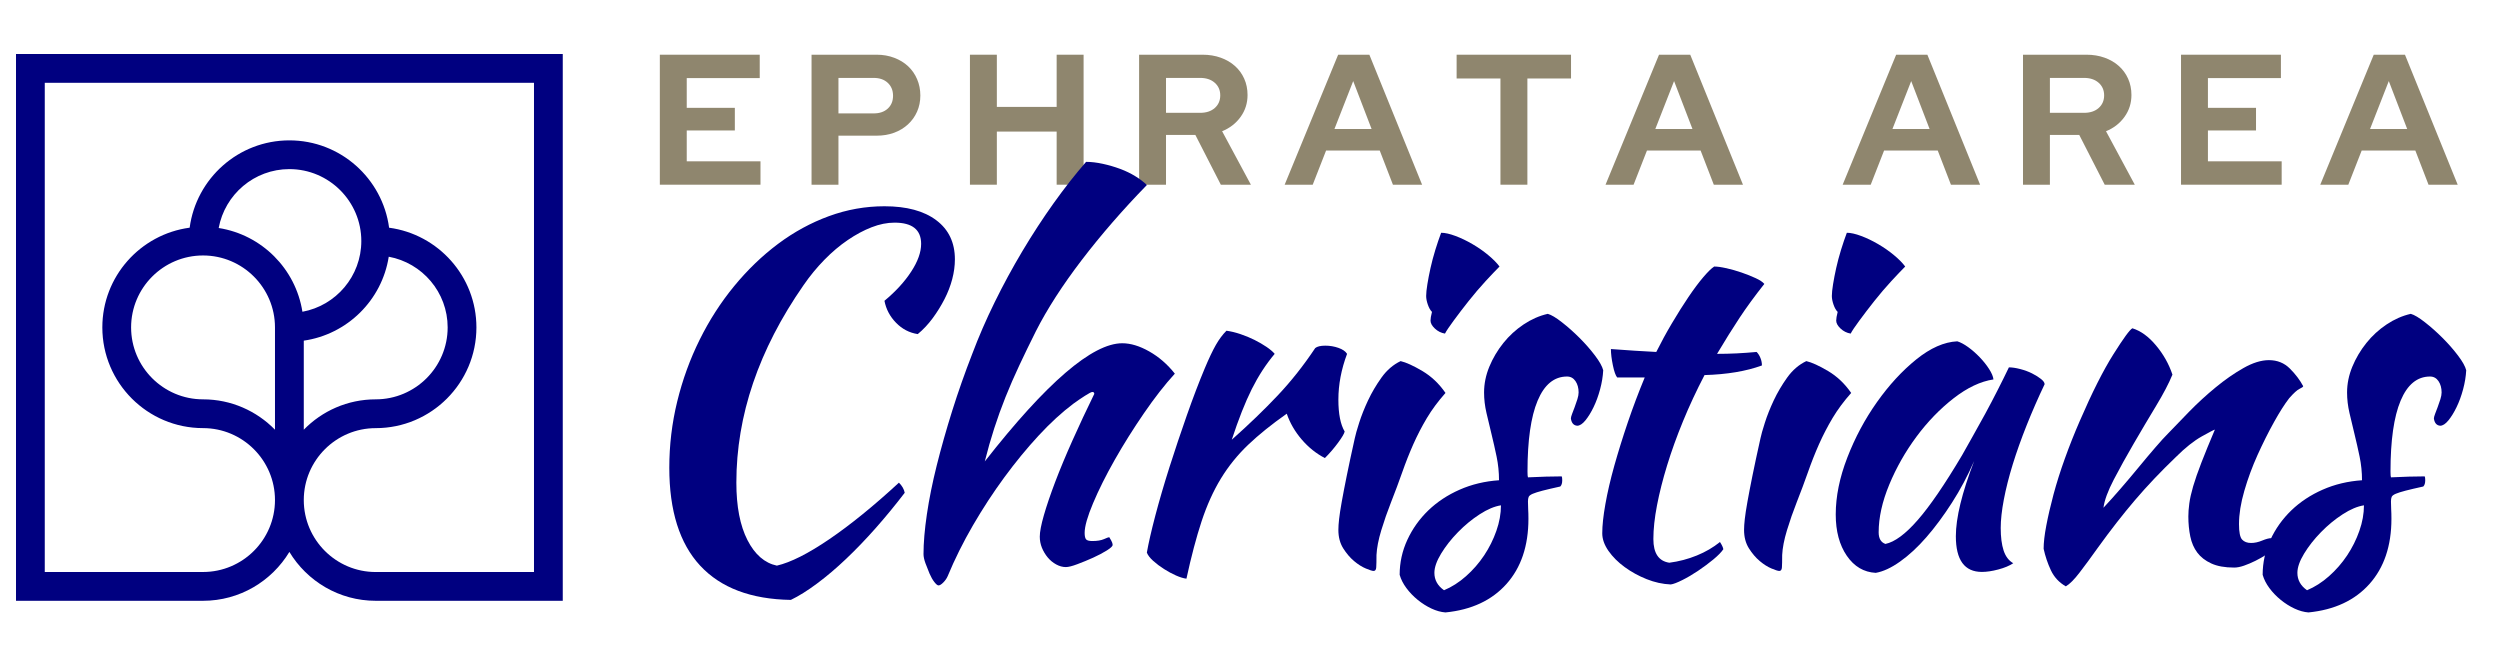
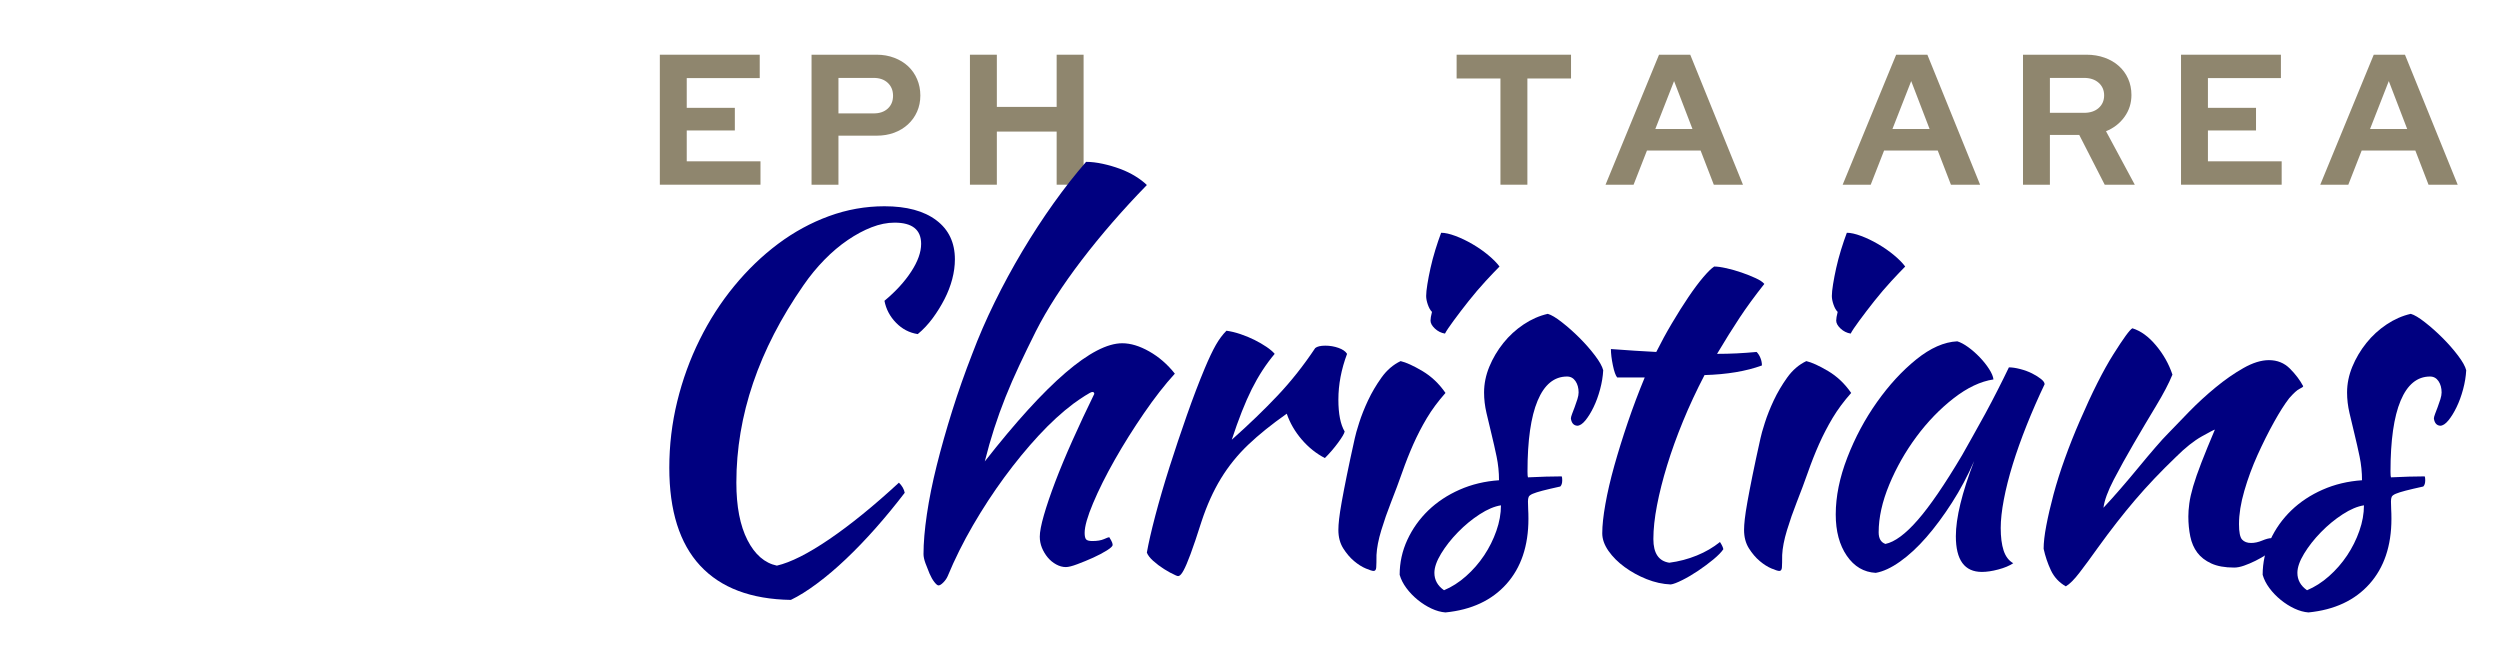
<svg xmlns="http://www.w3.org/2000/svg" height="380" preserveAspectRatio="xMidYMid meet" version="1.0" viewBox="0 0 1087.5 285" width="1450" zoomAndPan="magnify">
  <defs>
    <g />
    <clipPath id="bef50faab3">
      <path clip-rule="nonzero" d="M 0 0.066 L 1087 0.066 L 1087 284.934 L 0 284.934 Z M 0 0.066 " />
    </clipPath>
    <clipPath id="b3b247945a">
-       <path clip-rule="nonzero" d="M 6.961 23.504 L 244.602 23.504 L 244.602 261.145 L 6.961 261.145 Z M 6.961 23.504 " />
-     </clipPath>
+       </clipPath>
  </defs>
  <g clip-path="url(#bef50faab3)" />
  <g clip-path="url(#b3b247945a)">
    <path d="M 6.961 23.504 L 6.961 261.344 L 88.324 261.344 C 104.242 261.344 118.203 252.809 125.879 240.082 C 133.555 252.809 147.52 261.344 163.438 261.344 L 244.801 261.344 L 244.801 23.504 Z M 232.285 248.828 L 163.438 248.828 C 146.184 248.828 132.145 234.789 132.145 217.535 C 132.145 200.281 146.184 186.242 163.438 186.242 C 187.594 186.242 207.242 166.594 207.242 142.434 C 207.242 120.254 190.656 101.918 169.258 99.055 C 166.398 77.633 148.062 61.059 125.879 61.059 C 103.699 61.059 85.363 77.645 82.5 99.043 C 61.09 101.902 44.516 120.242 44.516 142.422 C 44.516 166.582 64.176 186.23 88.324 186.23 C 105.578 186.23 119.617 200.27 119.617 217.523 C 119.617 234.777 105.578 248.816 88.324 248.816 L 19.473 248.816 L 19.473 36.016 L 232.285 36.016 Z M 169.105 111.672 C 183.664 114.355 194.73 127.109 194.73 142.422 C 194.73 159.676 180.688 173.715 163.438 173.715 C 151.172 173.715 140.094 178.781 132.145 186.922 L 132.145 148.184 C 151.098 145.445 166.145 130.562 169.105 111.672 Z M 131.551 135.617 C 128.613 116.902 113.832 102.117 95.129 99.184 C 97.812 84.625 110.566 73.562 125.879 73.562 C 143.133 73.562 157.172 87.602 157.172 104.852 C 157.172 120.191 146.105 132.945 131.551 135.617 Z M 88.324 111.129 C 105.578 111.129 119.617 125.168 119.617 142.422 L 119.617 186.922 C 111.652 178.781 100.574 173.715 88.324 173.715 C 71.07 173.715 57.031 159.676 57.031 142.422 C 57.031 125.168 71.07 111.129 88.324 111.129 Z M 88.324 111.129 " fill="#000080" fill-opacity="1" fill-rule="nonzero" />
  </g>
  <g fill="#8f866e" fill-opacity="1">
    <g transform="translate(281.935, 80.346)">
      <g>
        <path d="M 5.094 0 L 5.094 -56.547 L 48.547 -56.547 L 48.547 -46.375 L 16.797 -46.375 L 16.797 -33.438 L 37.719 -33.438 L 37.719 -23.594 L 16.797 -23.594 L 16.797 -10.172 L 48.875 -10.172 L 48.875 0 Z M 5.094 0 " />
      </g>
    </g>
  </g>
  <g fill="#8f866e" fill-opacity="1">
    <g transform="translate(347.929, 80.346)">
      <g>
        <path d="M 5.094 0 L 5.094 -56.547 L 33.438 -56.547 C 36.188 -56.547 38.734 -56.098 41.078 -55.203 C 43.422 -54.316 45.426 -53.094 47.094 -51.531 C 48.758 -49.977 50.062 -48.109 51 -45.922 C 51.945 -43.742 52.422 -41.363 52.422 -38.781 C 52.422 -36.25 51.945 -33.914 51 -31.781 C 50.062 -29.656 48.742 -27.812 47.047 -26.25 C 45.359 -24.688 43.352 -23.473 41.031 -22.609 C 38.719 -21.754 36.188 -21.328 33.438 -21.328 L 16.797 -21.328 L 16.797 0 Z M 32.156 -46.453 L 16.797 -46.453 L 16.797 -31.016 L 32.156 -31.016 C 34.688 -31.016 36.719 -31.711 38.25 -33.109 C 39.781 -34.516 40.547 -36.375 40.547 -38.688 C 40.547 -41.008 39.781 -42.883 38.25 -44.312 C 36.719 -45.738 34.688 -46.453 32.156 -46.453 Z M 32.156 -46.453 " />
      </g>
    </g>
  </g>
  <g fill="#8f866e" fill-opacity="1">
    <g transform="translate(416.831, 80.346)">
      <g>
        <path d="M 5.094 0 L 5.094 -56.547 L 16.797 -56.547 L 16.797 -33.844 L 42.812 -33.844 L 42.812 -56.547 L 54.531 -56.547 L 54.531 0 L 42.812 0 L 42.812 -23.109 L 16.797 -23.109 L 16.797 0 Z M 5.094 0 " />
      </g>
    </g>
  </g>
  <g fill="#8f866e" fill-opacity="1">
    <g transform="translate(490.417, 80.346)">
      <g>
-         <path d="M 5.094 0 L 5.094 -56.547 L 32.719 -56.547 C 35.57 -56.547 38.195 -56.113 40.594 -55.25 C 42.988 -54.395 45.047 -53.195 46.766 -51.656 C 48.492 -50.125 49.844 -48.281 50.812 -46.125 C 51.781 -43.969 52.266 -41.598 52.266 -39.016 C 52.266 -35.461 51.254 -32.285 49.234 -29.484 C 47.211 -26.68 44.535 -24.609 41.203 -23.266 L 53.719 0 L 40.641 0 L 29.562 -21.656 L 16.797 -21.656 L 16.797 0 Z M 31.672 -46.453 L 16.797 -46.453 L 16.797 -31.266 L 31.672 -31.266 C 34.305 -31.266 36.414 -31.961 38 -33.359 C 39.594 -34.766 40.391 -36.598 40.391 -38.859 C 40.391 -41.117 39.594 -42.945 38 -44.344 C 36.414 -45.75 34.305 -46.453 31.672 -46.453 Z M 31.672 -46.453 " />
-       </g>
+         </g>
    </g>
  </g>
  <g fill="#8f866e" fill-opacity="1">
    <g transform="translate(559.157, 80.346)">
      <g>
-         <path d="M -0.328 0 L 22.938 -56.547 L 36.516 -56.547 L 59.453 0 L 46.766 0 L 41.031 -14.859 L 17.688 -14.859 L 11.875 0 Z M 21.328 -24.234 L 37.484 -24.234 L 29.484 -45.078 Z M 21.328 -24.234 " />
-       </g>
+         </g>
    </g>
  </g>
  <g fill="#8f866e" fill-opacity="1">
    <g transform="translate(632.178, 80.346)">
      <g>
        <path d="M 1.453 -46.203 L 1.453 -56.547 L 51.219 -56.547 L 51.219 -46.203 L 32.234 -46.203 L 32.234 0 L 20.516 0 L 20.516 -46.203 Z M 1.453 -46.203 " />
      </g>
    </g>
  </g>
  <g fill="#8f866e" fill-opacity="1">
    <g transform="translate(698.737, 80.346)">
      <g>
        <path d="M -0.328 0 L 22.938 -56.547 L 36.516 -56.547 L 59.453 0 L 46.766 0 L 41.031 -14.859 L 17.688 -14.859 L 11.875 0 Z M 21.328 -24.234 L 37.484 -24.234 L 29.484 -45.078 Z M 21.328 -24.234 " />
      </g>
    </g>
  </g>
  <g fill="#8f866e" fill-opacity="1">
    <g transform="translate(771.759, 80.346)">
      <g />
    </g>
  </g>
  <g fill="#8f866e" fill-opacity="1">
    <g transform="translate(801.888, 80.346)">
      <g>
        <path d="M -0.328 0 L 22.938 -56.547 L 36.516 -56.547 L 59.453 0 L 46.766 0 L 41.031 -14.859 L 17.688 -14.859 L 11.875 0 Z M 21.328 -24.234 L 37.484 -24.234 L 29.484 -45.078 Z M 21.328 -24.234 " />
      </g>
    </g>
  </g>
  <g fill="#8f866e" fill-opacity="1">
    <g transform="translate(874.909, 80.346)">
      <g>
        <path d="M 5.094 0 L 5.094 -56.547 L 32.719 -56.547 C 35.57 -56.547 38.195 -56.113 40.594 -55.25 C 42.988 -54.395 45.047 -53.195 46.766 -51.656 C 48.492 -50.125 49.844 -48.281 50.812 -46.125 C 51.781 -43.969 52.266 -41.598 52.266 -39.016 C 52.266 -35.461 51.254 -32.285 49.234 -29.484 C 47.211 -26.68 44.535 -24.609 41.203 -23.266 L 53.719 0 L 40.641 0 L 29.562 -21.656 L 16.797 -21.656 L 16.797 0 Z M 31.672 -46.453 L 16.797 -46.453 L 16.797 -31.266 L 31.672 -31.266 C 34.305 -31.266 36.414 -31.961 38 -33.359 C 39.594 -34.766 40.391 -36.598 40.391 -38.859 C 40.391 -41.117 39.594 -42.945 38 -44.344 C 36.414 -45.75 34.305 -46.453 31.672 -46.453 Z M 31.672 -46.453 " />
      </g>
    </g>
  </g>
  <g fill="#8f866e" fill-opacity="1">
    <g transform="translate(943.649, 80.346)">
      <g>
        <path d="M 5.094 0 L 5.094 -56.547 L 48.547 -56.547 L 48.547 -46.375 L 16.797 -46.375 L 16.797 -33.438 L 37.719 -33.438 L 37.719 -23.594 L 16.797 -23.594 L 16.797 -10.172 L 48.875 -10.172 L 48.875 0 Z M 5.094 0 " />
      </g>
    </g>
  </g>
  <g fill="#8f866e" fill-opacity="1">
    <g transform="translate(1009.643, 80.346)">
      <g>
        <path d="M -0.328 0 L 22.938 -56.547 L 36.516 -56.547 L 59.453 0 L 46.766 0 L 41.031 -14.859 L 17.688 -14.859 L 11.875 0 Z M 21.328 -24.234 L 37.484 -24.234 L 29.484 -45.078 Z M 21.328 -24.234 " />
      </g>
    </g>
  </g>
  <g fill="#000080" fill-opacity="1">
    <g transform="translate(261.348, 244.583)">
      <g>
        <path d="M 29.797 -41.125 C 29.797 -50.914 30.945 -60.531 33.25 -69.969 C 35.562 -79.414 38.816 -88.367 43.016 -96.828 C 47.211 -105.297 52.211 -113.062 58.016 -120.125 C 63.828 -127.195 70.191 -133.32 77.109 -138.5 C 84.035 -143.676 91.414 -147.695 99.25 -150.562 C 107.082 -153.426 115.129 -154.859 123.391 -154.859 C 133.047 -154.859 140.566 -152.828 145.953 -148.766 C 151.336 -144.711 154.031 -139.051 154.031 -131.781 C 154.031 -128.977 153.645 -126.109 152.875 -123.172 C 152.102 -120.234 150.984 -117.332 149.516 -114.469 C 148.047 -111.602 146.332 -108.836 144.375 -106.172 C 142.414 -103.516 140.25 -101.207 137.875 -99.25 C 134.227 -99.812 131.078 -101.457 128.422 -104.188 C 125.766 -106.914 124.086 -110.098 123.391 -113.734 C 128.285 -117.797 132.164 -122.031 135.031 -126.438 C 137.906 -130.844 139.344 -134.863 139.344 -138.5 C 139.344 -144.656 135.492 -147.734 127.797 -147.734 C 124.578 -147.734 121.254 -147.066 117.828 -145.734 C 114.398 -144.41 110.938 -142.555 107.438 -140.172 C 103.938 -137.797 100.539 -134.926 97.25 -131.562 C 93.969 -128.207 90.93 -124.504 88.141 -120.453 C 68.691 -92.473 58.969 -63.863 58.969 -34.625 C 58.969 -24.27 60.578 -15.941 63.797 -9.641 C 67.016 -3.348 71.281 0.352 76.594 1.469 C 82.602 0.07 90.223 -3.77 99.453 -10.062 C 108.691 -16.363 118.77 -24.551 129.688 -34.625 C 131.082 -33.227 131.922 -31.758 132.203 -30.219 C 128.141 -24.906 123.941 -19.797 119.609 -14.891 C 115.273 -9.992 110.973 -5.52 106.703 -1.469 C 102.441 2.582 98.242 6.145 94.109 9.219 C 89.984 12.301 86.172 14.688 82.672 16.375 C 65.328 16.094 52.176 11.125 43.219 1.469 C 34.27 -8.188 29.797 -22.383 29.797 -41.125 Z M 29.797 -41.125 " />
      </g>
    </g>
  </g>
  <g fill="#000080" fill-opacity="1">
    <g transform="translate(381.587, 244.583)">
      <g>
        <path d="M 20.141 -3.562 C 20.141 -8.457 20.629 -14.227 21.609 -20.875 C 22.586 -27.52 24.02 -34.617 25.906 -42.172 C 27.801 -49.734 30.039 -57.641 32.625 -65.891 C 35.219 -74.141 38.125 -82.395 41.344 -90.656 C 44.133 -98.07 47.383 -105.555 51.094 -113.109 C 54.801 -120.66 58.82 -128.07 63.156 -135.344 C 67.5 -142.625 72.016 -149.551 76.703 -156.125 C 81.391 -162.695 86.109 -168.711 90.859 -174.172 C 93.098 -174.172 95.508 -173.891 98.094 -173.328 C 100.688 -172.766 103.207 -172.031 105.656 -171.125 C 108.102 -170.219 110.336 -169.133 112.359 -167.875 C 114.391 -166.613 116.035 -165.352 117.297 -164.094 C 106.805 -153.32 97.363 -142.445 88.969 -131.469 C 80.582 -120.488 73.938 -110.172 69.031 -100.516 C 66.375 -95.203 63.961 -90.234 61.797 -85.609 C 59.629 -80.992 57.633 -76.41 55.812 -71.859 C 54 -67.316 52.359 -62.77 50.891 -58.219 C 49.422 -53.676 48.055 -48.891 46.797 -43.859 C 73.648 -78.129 93.582 -95.266 106.594 -95.266 C 110.238 -95.266 114.156 -94.078 118.344 -91.703 C 122.539 -89.328 126.25 -86.109 129.469 -82.047 C 125.133 -77.297 120.66 -71.562 116.047 -64.844 C 111.43 -58.125 107.195 -51.375 103.344 -44.594 C 99.5 -37.812 96.352 -31.516 93.906 -25.703 C 91.457 -19.898 90.234 -15.598 90.234 -12.797 C 90.234 -11.398 90.441 -10.457 90.859 -9.969 C 91.273 -9.477 92.188 -9.234 93.594 -9.234 C 95.688 -9.234 97.363 -9.508 98.625 -10.062 C 99.883 -10.625 100.656 -10.906 100.938 -10.906 C 101.633 -9.789 102.051 -9.02 102.188 -8.594 C 102.332 -8.176 102.406 -7.828 102.406 -7.547 C 102.406 -6.992 101.566 -6.191 99.891 -5.141 C 98.211 -4.086 96.219 -3.035 93.906 -1.984 C 91.594 -0.941 89.316 -0.004 87.078 0.828 C 84.848 1.672 83.172 2.094 82.047 2.094 C 80.648 2.094 79.25 1.707 77.844 0.938 C 76.445 0.176 75.223 -0.832 74.172 -2.094 C 73.129 -3.352 72.289 -4.754 71.656 -6.297 C 71.031 -7.836 70.719 -9.445 70.719 -11.125 C 70.719 -13.219 71.312 -16.328 72.5 -20.453 C 73.688 -24.586 75.328 -29.414 77.422 -34.938 C 79.523 -40.469 82.047 -46.52 84.984 -53.094 C 87.922 -59.664 91.066 -66.379 94.422 -73.234 C 94.422 -73.797 94.145 -74.078 93.594 -74.078 C 93.164 -74.078 92.078 -73.516 90.328 -72.391 C 88.586 -71.273 86.945 -70.156 85.406 -69.031 C 80.375 -65.258 75.301 -60.609 70.188 -55.078 C 65.082 -49.555 60.113 -43.504 55.281 -36.922 C 50.457 -30.348 45.91 -23.391 41.641 -16.047 C 37.379 -8.703 33.711 -1.328 30.641 6.078 C 30.211 7.055 29.578 7.969 28.734 8.812 C 27.898 9.656 27.207 10.078 26.656 10.078 C 26.227 10.078 25.629 9.586 24.859 8.609 C 24.098 7.629 23.398 6.406 22.766 4.938 C 22.141 3.469 21.547 1.961 20.984 0.422 C 20.422 -1.117 20.141 -2.445 20.141 -3.562 Z M 20.141 -3.562 " />
      </g>
    </g>
  </g>
  <g fill="#000080" fill-opacity="1">
    <g transform="translate(483.57, 244.583)">
      <g>
-         <path d="M 15.312 -4.203 C 16.02 -8.254 17.242 -13.602 18.984 -20.25 C 20.734 -26.895 22.797 -33.957 25.172 -41.438 C 27.555 -48.926 30.078 -56.445 32.734 -64 C 35.391 -71.551 37.977 -78.336 40.5 -84.359 C 42.32 -88.691 43.93 -92.082 45.328 -94.531 C 46.723 -96.977 48.258 -99.039 49.938 -100.719 C 51.895 -100.445 53.922 -99.957 56.016 -99.25 C 58.117 -98.551 60.148 -97.711 62.109 -96.734 C 64.066 -95.754 65.816 -94.738 67.359 -93.688 C 68.898 -92.645 70.086 -91.633 70.922 -90.656 C 67.148 -86.176 63.828 -81.066 60.953 -75.328 C 58.086 -69.598 55.188 -62.254 52.25 -53.297 C 59.801 -60.016 66.477 -66.453 72.281 -72.609 C 78.094 -78.766 83.516 -85.617 88.547 -93.172 C 89.391 -93.867 90.859 -94.219 92.953 -94.219 C 94.922 -94.219 96.812 -93.898 98.625 -93.266 C 100.445 -92.641 101.707 -91.77 102.406 -90.656 C 99.883 -83.938 98.625 -77.289 98.625 -70.719 C 98.625 -64.562 99.535 -59.945 101.359 -56.875 C 101.211 -56.031 100.266 -54.414 98.516 -52.031 C 96.773 -49.656 94.852 -47.422 92.75 -45.328 C 88.969 -47.285 85.609 -49.977 82.672 -53.406 C 79.734 -56.832 77.566 -60.57 76.172 -64.625 C 69.598 -60.008 64 -55.5 59.375 -51.094 C 54.758 -46.688 50.805 -41.789 47.516 -36.406 C 44.234 -31.02 41.438 -24.828 39.125 -17.828 C 36.82 -10.836 34.625 -2.516 32.531 7.141 C 31.27 6.992 29.766 6.535 28.016 5.766 C 26.266 4.992 24.516 4.051 22.766 2.938 C 21.016 1.82 19.441 0.633 18.047 -0.625 C 16.648 -1.883 15.738 -3.078 15.312 -4.203 Z M 15.312 -4.203 " />
+         <path d="M 15.312 -4.203 C 16.02 -8.254 17.242 -13.602 18.984 -20.25 C 20.734 -26.895 22.797 -33.957 25.172 -41.438 C 27.555 -48.926 30.078 -56.445 32.734 -64 C 35.391 -71.551 37.977 -78.336 40.5 -84.359 C 42.32 -88.691 43.93 -92.082 45.328 -94.531 C 46.723 -96.977 48.258 -99.039 49.938 -100.719 C 51.895 -100.445 53.922 -99.957 56.016 -99.25 C 58.117 -98.551 60.148 -97.711 62.109 -96.734 C 64.066 -95.754 65.816 -94.738 67.359 -93.688 C 68.898 -92.645 70.086 -91.633 70.922 -90.656 C 67.148 -86.176 63.828 -81.066 60.953 -75.328 C 58.086 -69.598 55.188 -62.254 52.25 -53.297 C 59.801 -60.016 66.477 -66.453 72.281 -72.609 C 78.094 -78.766 83.516 -85.617 88.547 -93.172 C 89.391 -93.867 90.859 -94.219 92.953 -94.219 C 94.922 -94.219 96.812 -93.898 98.625 -93.266 C 100.445 -92.641 101.707 -91.77 102.406 -90.656 C 99.883 -83.938 98.625 -77.289 98.625 -70.719 C 98.625 -64.562 99.535 -59.945 101.359 -56.875 C 101.211 -56.031 100.266 -54.414 98.516 -52.031 C 96.773 -49.656 94.852 -47.422 92.75 -45.328 C 88.969 -47.285 85.609 -49.977 82.672 -53.406 C 79.734 -56.832 77.566 -60.57 76.172 -64.625 C 69.598 -60.008 64 -55.5 59.375 -51.094 C 54.758 -46.688 50.805 -41.789 47.516 -36.406 C 44.234 -31.02 41.438 -24.828 39.125 -17.828 C 31.27 6.992 29.766 6.535 28.016 5.766 C 26.266 4.992 24.516 4.051 22.766 2.938 C 21.016 1.82 19.441 0.633 18.047 -0.625 C 16.648 -1.883 15.738 -3.078 15.312 -4.203 Z M 15.312 -4.203 " />
      </g>
    </g>
  </g>
  <g fill="#000080" fill-opacity="1">
    <g transform="translate(561.631, 244.583)">
      <g>
        <path d="M 20.562 -14.062 C 20.562 -15.32 20.664 -16.895 20.875 -18.781 C 21.082 -20.664 21.469 -23.18 22.031 -26.328 C 22.594 -29.484 23.328 -33.297 24.234 -37.766 C 25.141 -42.242 26.297 -47.633 27.703 -53.938 C 27.984 -55.332 28.613 -57.566 29.594 -60.641 C 30.57 -63.723 31.863 -66.977 33.469 -70.406 C 35.082 -73.832 37.039 -77.156 39.344 -80.375 C 41.656 -83.594 44.422 -85.969 47.641 -87.5 C 50.016 -86.945 53.16 -85.516 57.078 -83.203 C 60.992 -80.891 64.352 -77.707 67.156 -73.656 C 63.938 -70.02 61.238 -66.379 59.062 -62.734 C 56.895 -59.098 54.938 -55.32 53.188 -51.406 C 51.445 -47.488 49.844 -43.43 48.375 -39.234 C 46.906 -35.047 45.258 -30.641 43.438 -26.016 C 41.895 -22.098 40.492 -18.078 39.234 -13.953 C 37.984 -9.828 37.285 -6.223 37.141 -3.141 C 37.141 -0.629 37.102 1.148 37.031 2.203 C 36.969 3.254 36.586 3.781 35.891 3.781 C 35.328 3.781 34.203 3.426 32.516 2.719 C 30.836 2.02 29.125 0.938 27.375 -0.531 C 25.633 -2 24.062 -3.848 22.656 -6.078 C 21.258 -8.316 20.562 -10.977 20.562 -14.062 Z M 60.641 -105.125 C 60.641 -105.969 60.852 -107.227 61.281 -108.906 C 60.57 -109.602 59.973 -110.648 59.484 -112.047 C 58.992 -113.453 58.75 -114.711 58.75 -115.828 C 58.75 -117.086 58.926 -118.801 59.281 -120.969 C 59.633 -123.145 60.086 -125.488 60.641 -128 C 61.203 -130.52 61.898 -133.145 62.734 -135.875 C 63.578 -138.602 64.422 -141.086 65.266 -143.328 C 66.941 -143.328 69.004 -142.867 71.453 -141.953 C 73.898 -141.047 76.379 -139.859 78.891 -138.391 C 81.41 -136.922 83.719 -135.312 85.812 -133.562 C 87.914 -131.812 89.531 -130.172 90.656 -128.641 C 89.113 -127.098 87.082 -124.961 84.562 -122.234 C 82.051 -119.504 79.602 -116.633 77.219 -113.625 C 74.844 -110.625 72.676 -107.789 70.719 -105.125 C 68.758 -102.469 67.5 -100.582 66.938 -99.469 C 65.258 -99.75 63.789 -100.484 62.531 -101.672 C 61.27 -102.859 60.641 -104.008 60.641 -105.125 Z M 60.641 -105.125 " />
      </g>
    </g>
  </g>
  <g fill="#000080" fill-opacity="1">
    <g transform="translate(604.648, 244.583)">
      <g>
        <path d="M 92.75 -83.516 C 92.613 -80.859 92.16 -78.094 91.391 -75.219 C 90.617 -72.352 89.672 -69.766 88.547 -67.453 C 87.43 -65.148 86.242 -63.227 84.984 -61.688 C 83.723 -60.156 82.535 -59.391 81.422 -59.391 C 79.879 -59.523 78.969 -60.57 78.688 -62.531 C 78.688 -62.945 78.859 -63.609 79.203 -64.516 C 79.555 -65.43 79.941 -66.445 80.359 -67.562 C 80.785 -68.688 81.172 -69.805 81.516 -70.922 C 81.867 -72.047 82.047 -73.023 82.047 -73.859 C 82.047 -75.816 81.594 -77.461 80.688 -78.797 C 79.781 -80.129 78.555 -80.797 77.016 -80.797 C 71.422 -80.797 67.156 -77.297 64.219 -70.297 C 61.281 -63.305 59.812 -53.023 59.812 -39.453 C 59.812 -38.055 59.879 -37.219 60.016 -36.938 C 62.953 -37.07 65.57 -37.176 67.875 -37.25 C 70.188 -37.32 72.461 -37.359 74.703 -37.359 C 74.848 -37.078 74.922 -36.516 74.922 -35.672 C 74.922 -34.41 74.641 -33.504 74.078 -32.953 C 70.859 -32.242 68.301 -31.645 66.406 -31.156 C 64.52 -30.664 63.086 -30.211 62.109 -29.797 C 61.129 -29.379 60.535 -28.926 60.328 -28.438 C 60.117 -27.945 60.016 -27.281 60.016 -26.438 C 60.016 -25.32 60.047 -24.203 60.109 -23.078 C 60.18 -21.961 60.219 -20.566 60.219 -18.891 C 60.219 -7.141 57.035 2.301 50.672 9.438 C 44.305 16.57 35.457 20.703 24.125 21.828 C 22.164 21.68 20.141 21.117 18.047 20.141 C 15.953 19.16 13.957 17.898 12.062 16.359 C 10.176 14.828 8.531 13.113 7.125 11.219 C 5.727 9.332 4.754 7.41 4.203 5.453 C 4.203 0.141 5.316 -4.926 7.547 -9.75 C 9.785 -14.582 12.828 -18.852 16.672 -22.562 C 20.523 -26.27 25.07 -29.273 30.312 -31.578 C 35.562 -33.891 41.266 -35.254 47.422 -35.672 C 47.422 -39.172 47.07 -42.598 46.375 -45.953 C 45.676 -49.305 44.941 -52.555 44.172 -55.703 C 43.398 -58.859 42.664 -61.938 41.969 -64.938 C 41.27 -67.945 40.922 -70.922 40.922 -73.859 C 40.922 -77.641 41.688 -81.383 43.219 -85.094 C 44.758 -88.801 46.789 -92.227 49.312 -95.375 C 51.832 -98.52 54.77 -101.211 58.125 -103.453 C 61.477 -105.691 64.977 -107.227 68.625 -108.062 C 70.156 -107.645 72.211 -106.422 74.797 -104.391 C 77.391 -102.367 79.945 -100.098 82.469 -97.578 C 84.988 -95.055 87.227 -92.5 89.188 -89.906 C 91.145 -87.32 92.332 -85.191 92.75 -83.516 Z M 23.5 12.172 C 26.852 10.773 30.035 8.742 33.047 6.078 C 36.055 3.422 38.68 0.414 40.922 -2.938 C 43.16 -6.289 44.941 -9.859 46.266 -13.641 C 47.598 -17.422 48.266 -21.129 48.266 -24.766 C 45.461 -24.336 42.383 -23.039 39.031 -20.875 C 35.676 -18.707 32.531 -16.117 29.594 -13.109 C 26.656 -10.109 24.207 -7 22.25 -3.781 C 20.289 -0.562 19.312 2.234 19.312 4.609 C 19.312 7.691 20.707 10.211 23.5 12.172 Z M 23.5 12.172 " />
      </g>
    </g>
  </g>
  <g fill="#000080" fill-opacity="1">
    <g transform="translate(670.748, 244.583)">
      <g>
        <path d="M 32.734 -80.375 C 32.035 -81.207 31.406 -82.988 30.844 -85.719 C 30.281 -88.445 30 -90.789 30 -92.75 C 33.645 -92.469 37.145 -92.223 40.5 -92.016 C 43.852 -91.805 46.93 -91.629 49.734 -91.484 C 51.828 -95.68 54.098 -99.844 56.547 -103.969 C 58.992 -108.102 61.375 -111.883 63.688 -115.312 C 66 -118.738 68.164 -121.641 70.188 -124.016 C 72.219 -126.391 73.797 -127.93 74.922 -128.641 C 76.316 -128.641 78.098 -128.395 80.266 -127.906 C 82.43 -127.414 84.633 -126.785 86.875 -126.016 C 89.113 -125.242 91.141 -124.438 92.953 -123.594 C 94.773 -122.758 96.035 -121.922 96.734 -121.078 C 92.535 -115.766 88.93 -110.832 85.922 -106.281 C 82.922 -101.738 79.672 -96.531 76.172 -90.656 C 78.973 -90.656 81.805 -90.723 84.672 -90.859 C 87.535 -91.004 90.438 -91.211 93.375 -91.484 C 94.07 -90.785 94.629 -89.91 95.047 -88.859 C 95.473 -87.816 95.688 -86.734 95.688 -85.609 C 88.832 -83.098 80.508 -81.703 70.719 -81.422 C 67.219 -74.703 64.102 -68.02 61.375 -61.375 C 58.645 -54.727 56.336 -48.328 54.453 -42.172 C 52.566 -36.023 51.098 -30.223 50.047 -24.766 C 48.992 -19.305 48.469 -14.41 48.469 -10.078 C 48.469 -3.922 50.781 -0.492 55.406 0.203 C 59.594 -0.348 63.578 -1.395 67.359 -2.938 C 71.141 -4.477 74.5 -6.438 77.438 -8.812 C 78.27 -7.551 78.758 -6.504 78.906 -5.672 C 78.062 -4.41 76.625 -2.938 74.594 -1.25 C 72.57 0.426 70.367 2.066 67.984 3.672 C 65.609 5.273 63.301 6.633 61.062 7.75 C 58.82 8.875 57.145 9.508 56.031 9.656 C 52.531 9.508 49.031 8.738 45.531 7.344 C 42.039 5.945 38.859 4.195 35.984 2.094 C 33.117 0 30.773 -2.336 28.953 -4.922 C 27.141 -7.516 26.234 -10.07 26.234 -12.594 C 26.234 -15.945 26.688 -20.176 27.594 -25.281 C 28.5 -30.395 29.789 -35.957 31.469 -41.969 C 33.156 -47.977 35.113 -54.27 37.344 -60.844 C 39.582 -67.426 42.035 -73.938 44.703 -80.375 Z M 32.734 -80.375 " />
      </g>
    </g>
  </g>
  <g fill="#000080" fill-opacity="1">
    <g transform="translate(738.106, 244.583)">
      <g>
        <path d="M 20.562 -14.062 C 20.562 -15.32 20.664 -16.895 20.875 -18.781 C 21.082 -20.664 21.469 -23.18 22.031 -26.328 C 22.594 -29.484 23.328 -33.297 24.234 -37.766 C 25.141 -42.242 26.297 -47.633 27.703 -53.938 C 27.984 -55.332 28.613 -57.566 29.594 -60.641 C 30.57 -63.723 31.863 -66.977 33.469 -70.406 C 35.082 -73.832 37.039 -77.156 39.344 -80.375 C 41.656 -83.594 44.422 -85.969 47.641 -87.5 C 50.016 -86.945 53.16 -85.516 57.078 -83.203 C 60.992 -80.891 64.352 -77.707 67.156 -73.656 C 63.938 -70.02 61.238 -66.379 59.062 -62.734 C 56.895 -59.098 54.938 -55.32 53.188 -51.406 C 51.445 -47.488 49.844 -43.43 48.375 -39.234 C 46.906 -35.047 45.258 -30.641 43.438 -26.016 C 41.895 -22.098 40.492 -18.078 39.234 -13.953 C 37.984 -9.828 37.285 -6.223 37.141 -3.141 C 37.141 -0.629 37.102 1.148 37.031 2.203 C 36.969 3.254 36.586 3.781 35.891 3.781 C 35.328 3.781 34.203 3.426 32.516 2.719 C 30.836 2.02 29.125 0.938 27.375 -0.531 C 25.633 -2 24.062 -3.848 22.656 -6.078 C 21.258 -8.316 20.562 -10.977 20.562 -14.062 Z M 60.641 -105.125 C 60.641 -105.969 60.852 -107.227 61.281 -108.906 C 60.57 -109.602 59.973 -110.648 59.484 -112.047 C 58.992 -113.453 58.75 -114.711 58.75 -115.828 C 58.75 -117.086 58.926 -118.801 59.281 -120.969 C 59.633 -123.145 60.086 -125.488 60.641 -128 C 61.203 -130.52 61.898 -133.145 62.734 -135.875 C 63.578 -138.602 64.422 -141.086 65.266 -143.328 C 66.941 -143.328 69.004 -142.867 71.453 -141.953 C 73.898 -141.047 76.379 -139.859 78.891 -138.391 C 81.41 -136.922 83.719 -135.312 85.812 -133.562 C 87.914 -131.812 89.531 -130.172 90.656 -128.641 C 89.113 -127.098 87.082 -124.961 84.562 -122.234 C 82.051 -119.504 79.602 -116.633 77.219 -113.625 C 74.844 -110.625 72.676 -107.789 70.719 -105.125 C 68.758 -102.469 67.5 -100.582 66.938 -99.469 C 65.258 -99.75 63.789 -100.484 62.531 -101.672 C 61.27 -102.859 60.641 -104.008 60.641 -105.125 Z M 60.641 -105.125 " />
      </g>
    </g>
  </g>
  <g fill="#000080" fill-opacity="1">
    <g transform="translate(781.124, 244.583)">
      <g>
        <path d="M 92.75 -84.781 C 94.145 -84.781 95.785 -84.535 97.672 -84.047 C 99.566 -83.555 101.281 -82.926 102.812 -82.156 C 104.352 -81.383 105.648 -80.578 106.703 -79.734 C 107.754 -78.898 108.281 -78.133 108.281 -77.438 C 105.477 -71.562 102.891 -65.648 100.516 -59.703 C 98.141 -53.754 96.109 -48.051 94.422 -42.594 C 92.742 -37.145 91.453 -32.039 90.547 -27.281 C 89.641 -22.52 89.188 -18.395 89.188 -14.906 C 89.188 -10.977 89.602 -7.723 90.438 -5.141 C 91.281 -2.555 92.68 -0.703 94.641 0.422 C 92.961 1.535 90.789 2.441 88.125 3.141 C 85.469 3.848 83.094 4.203 81 4.203 C 73.445 4.203 69.672 -0.973 69.672 -11.328 C 69.672 -19.305 72.328 -30.219 77.641 -44.062 C 74.836 -37.633 71.617 -31.586 67.984 -25.922 C 64.348 -20.254 60.641 -15.25 56.859 -10.906 C 53.086 -6.57 49.273 -3.039 45.422 -0.312 C 41.578 2.414 38.047 4.055 34.828 4.609 C 29.648 4.336 25.453 1.859 22.234 -2.828 C 19.023 -7.516 17.422 -13.5 17.422 -20.781 C 17.422 -28.613 19.098 -36.863 22.453 -45.531 C 25.805 -54.207 30.109 -62.254 35.359 -69.672 C 40.609 -77.086 46.305 -83.273 52.453 -88.234 C 58.609 -93.203 64.555 -95.828 70.297 -96.109 C 71.691 -95.691 73.266 -94.852 75.016 -93.594 C 76.766 -92.332 78.441 -90.863 80.047 -89.188 C 81.66 -87.508 83.023 -85.797 84.141 -84.047 C 85.266 -82.297 85.895 -80.789 86.031 -79.531 C 80.438 -78.688 74.664 -75.957 68.719 -71.344 C 62.781 -66.727 57.395 -61.164 52.562 -54.656 C 47.738 -48.156 43.785 -41.195 40.703 -33.781 C 37.629 -26.363 36.094 -19.441 36.094 -13.016 C 36.094 -10.348 37.07 -8.664 39.031 -7.969 C 43.082 -8.812 47.766 -12.273 53.078 -18.359 C 58.398 -24.441 64.836 -33.848 72.391 -46.578 C 73.797 -49.098 75.367 -51.895 77.109 -54.969 C 78.859 -58.051 80.645 -61.27 82.469 -64.625 C 84.289 -67.988 86.07 -71.383 87.812 -74.812 C 89.562 -78.238 91.207 -81.562 92.75 -84.781 Z M 92.75 -84.781 " />
      </g>
    </g>
  </g>
  <g fill="#000080" fill-opacity="1">
    <g transform="translate(873.244, 244.583)">
      <g>
        <path d="M 54.344 -101.781 C 57.988 -100.656 61.414 -98.164 64.625 -94.312 C 67.844 -90.469 70.223 -86.238 71.766 -81.625 C 70.223 -77.852 67.844 -73.305 64.625 -67.984 C 61.414 -62.672 58.203 -57.25 54.984 -51.719 C 51.766 -46.195 48.859 -40.953 46.266 -35.984 C 43.68 -31.016 42.18 -26.926 41.766 -23.719 C 43.992 -26.094 46.473 -28.852 49.203 -32 C 51.93 -35.145 54.586 -38.289 57.172 -41.438 C 59.766 -44.594 62.18 -47.461 64.422 -50.047 C 66.66 -52.641 68.41 -54.562 69.672 -55.812 C 72.328 -58.613 75.473 -61.867 79.109 -65.578 C 82.742 -69.285 86.555 -72.781 90.547 -76.062 C 94.535 -79.352 98.555 -82.148 102.609 -84.453 C 106.672 -86.766 110.379 -87.922 113.734 -87.922 C 117.367 -87.922 120.41 -86.695 122.859 -84.25 C 125.305 -81.801 127.234 -79.25 128.641 -76.594 C 128.641 -76.312 128.113 -75.926 127.062 -75.438 C 126.008 -74.945 124.504 -73.582 122.547 -71.344 C 120.586 -68.82 118.383 -65.359 115.938 -60.953 C 113.488 -56.547 111.109 -51.789 108.797 -46.688 C 106.492 -41.582 104.57 -36.367 103.031 -31.047 C 101.488 -25.734 100.719 -20.91 100.719 -16.578 C 100.719 -13.078 101.172 -10.836 102.078 -9.859 C 102.992 -8.879 104.289 -8.391 105.969 -8.391 C 107.508 -8.391 109.117 -8.738 110.797 -9.438 C 112.473 -10.133 113.801 -10.484 114.781 -10.484 C 115.344 -10.211 115.797 -9.617 116.141 -8.703 C 116.492 -7.797 116.672 -6.992 116.672 -6.297 C 115.555 -5.316 114.227 -4.336 112.688 -3.359 C 111.145 -2.379 109.535 -1.469 107.859 -0.625 C 106.18 0.207 104.535 0.906 102.922 1.469 C 101.316 2.031 99.883 2.312 98.625 2.312 C 94.57 2.312 91.25 1.711 88.656 0.516 C 86.07 -0.672 84.047 -2.242 82.578 -4.203 C 81.109 -6.16 80.094 -8.5 79.531 -11.219 C 78.969 -13.945 78.688 -16.852 78.688 -19.938 C 78.688 -21.613 78.828 -23.5 79.109 -25.594 C 79.391 -27.695 79.945 -30.18 80.781 -33.047 C 81.625 -35.922 82.816 -39.348 84.359 -43.328 C 85.898 -47.316 87.859 -52.109 90.234 -57.703 C 89.953 -57.703 88.062 -56.723 84.562 -54.766 C 81.07 -52.805 77.297 -49.801 73.234 -45.75 C 66.66 -39.445 60.75 -33.219 55.5 -27.062 C 50.258 -20.914 44.91 -14.062 39.453 -6.5 C 36.367 -2.164 33.672 1.5 31.359 4.5 C 29.055 7.508 27.066 9.504 25.391 10.484 C 22.453 8.805 20.281 6.461 18.875 3.453 C 17.477 0.453 16.43 -2.656 15.734 -5.875 C 15.734 -8.531 16.117 -11.883 16.891 -15.938 C 17.66 -20 18.707 -24.516 20.031 -29.484 C 21.363 -34.453 23.008 -39.66 24.969 -45.109 C 26.926 -50.566 29.094 -56.023 31.469 -61.484 C 36.789 -73.797 41.656 -83.445 46.062 -90.438 C 50.469 -97.438 53.227 -101.219 54.344 -101.781 Z M 54.344 -101.781 " />
      </g>
    </g>
  </g>
  <g fill="#000080" fill-opacity="1">
    <g transform="translate(980.053, 244.583)">
      <g>
        <path d="M 92.75 -83.516 C 92.613 -80.859 92.16 -78.094 91.391 -75.219 C 90.617 -72.352 89.672 -69.766 88.547 -67.453 C 87.43 -65.148 86.242 -63.227 84.984 -61.688 C 83.723 -60.156 82.535 -59.391 81.422 -59.391 C 79.879 -59.523 78.969 -60.57 78.688 -62.531 C 78.688 -62.945 78.859 -63.609 79.203 -64.516 C 79.555 -65.43 79.941 -66.445 80.359 -67.562 C 80.785 -68.688 81.172 -69.805 81.516 -70.922 C 81.867 -72.047 82.047 -73.023 82.047 -73.859 C 82.047 -75.816 81.594 -77.461 80.688 -78.797 C 79.781 -80.129 78.555 -80.797 77.016 -80.797 C 71.422 -80.797 67.156 -77.297 64.219 -70.297 C 61.281 -63.305 59.812 -53.023 59.812 -39.453 C 59.812 -38.055 59.879 -37.219 60.016 -36.938 C 62.953 -37.07 65.57 -37.176 67.875 -37.25 C 70.188 -37.32 72.461 -37.359 74.703 -37.359 C 74.848 -37.078 74.922 -36.516 74.922 -35.672 C 74.922 -34.41 74.641 -33.504 74.078 -32.953 C 70.859 -32.242 68.301 -31.645 66.406 -31.156 C 64.52 -30.664 63.086 -30.211 62.109 -29.797 C 61.129 -29.379 60.535 -28.926 60.328 -28.438 C 60.117 -27.945 60.016 -27.281 60.016 -26.438 C 60.016 -25.32 60.047 -24.203 60.109 -23.078 C 60.18 -21.961 60.219 -20.566 60.219 -18.891 C 60.219 -7.141 57.035 2.301 50.672 9.438 C 44.305 16.57 35.457 20.703 24.125 21.828 C 22.164 21.68 20.141 21.117 18.047 20.141 C 15.953 19.16 13.957 17.898 12.062 16.359 C 10.176 14.828 8.531 13.113 7.125 11.219 C 5.727 9.332 4.754 7.41 4.203 5.453 C 4.203 0.141 5.316 -4.926 7.547 -9.75 C 9.785 -14.582 12.828 -18.852 16.672 -22.562 C 20.523 -26.27 25.07 -29.273 30.312 -31.578 C 35.562 -33.891 41.266 -35.254 47.422 -35.672 C 47.422 -39.172 47.07 -42.598 46.375 -45.953 C 45.676 -49.305 44.941 -52.555 44.172 -55.703 C 43.398 -58.859 42.664 -61.938 41.969 -64.938 C 41.27 -67.945 40.922 -70.922 40.922 -73.859 C 40.922 -77.641 41.688 -81.383 43.219 -85.094 C 44.758 -88.801 46.789 -92.227 49.312 -95.375 C 51.832 -98.52 54.77 -101.211 58.125 -103.453 C 61.477 -105.691 64.977 -107.227 68.625 -108.062 C 70.156 -107.645 72.211 -106.422 74.797 -104.391 C 77.391 -102.367 79.945 -100.098 82.469 -97.578 C 84.988 -95.055 87.227 -92.5 89.188 -89.906 C 91.145 -87.32 92.332 -85.191 92.75 -83.516 Z M 23.5 12.172 C 26.852 10.773 30.035 8.742 33.047 6.078 C 36.055 3.422 38.68 0.414 40.922 -2.938 C 43.16 -6.289 44.941 -9.859 46.266 -13.641 C 47.598 -17.422 48.266 -21.129 48.266 -24.766 C 45.461 -24.336 42.383 -23.039 39.031 -20.875 C 35.676 -18.707 32.531 -16.117 29.594 -13.109 C 26.656 -10.109 24.207 -7 22.25 -3.781 C 20.289 -0.562 19.312 2.234 19.312 4.609 C 19.312 7.691 20.707 10.211 23.5 12.172 Z M 23.5 12.172 " />
      </g>
    </g>
  </g>
</svg>